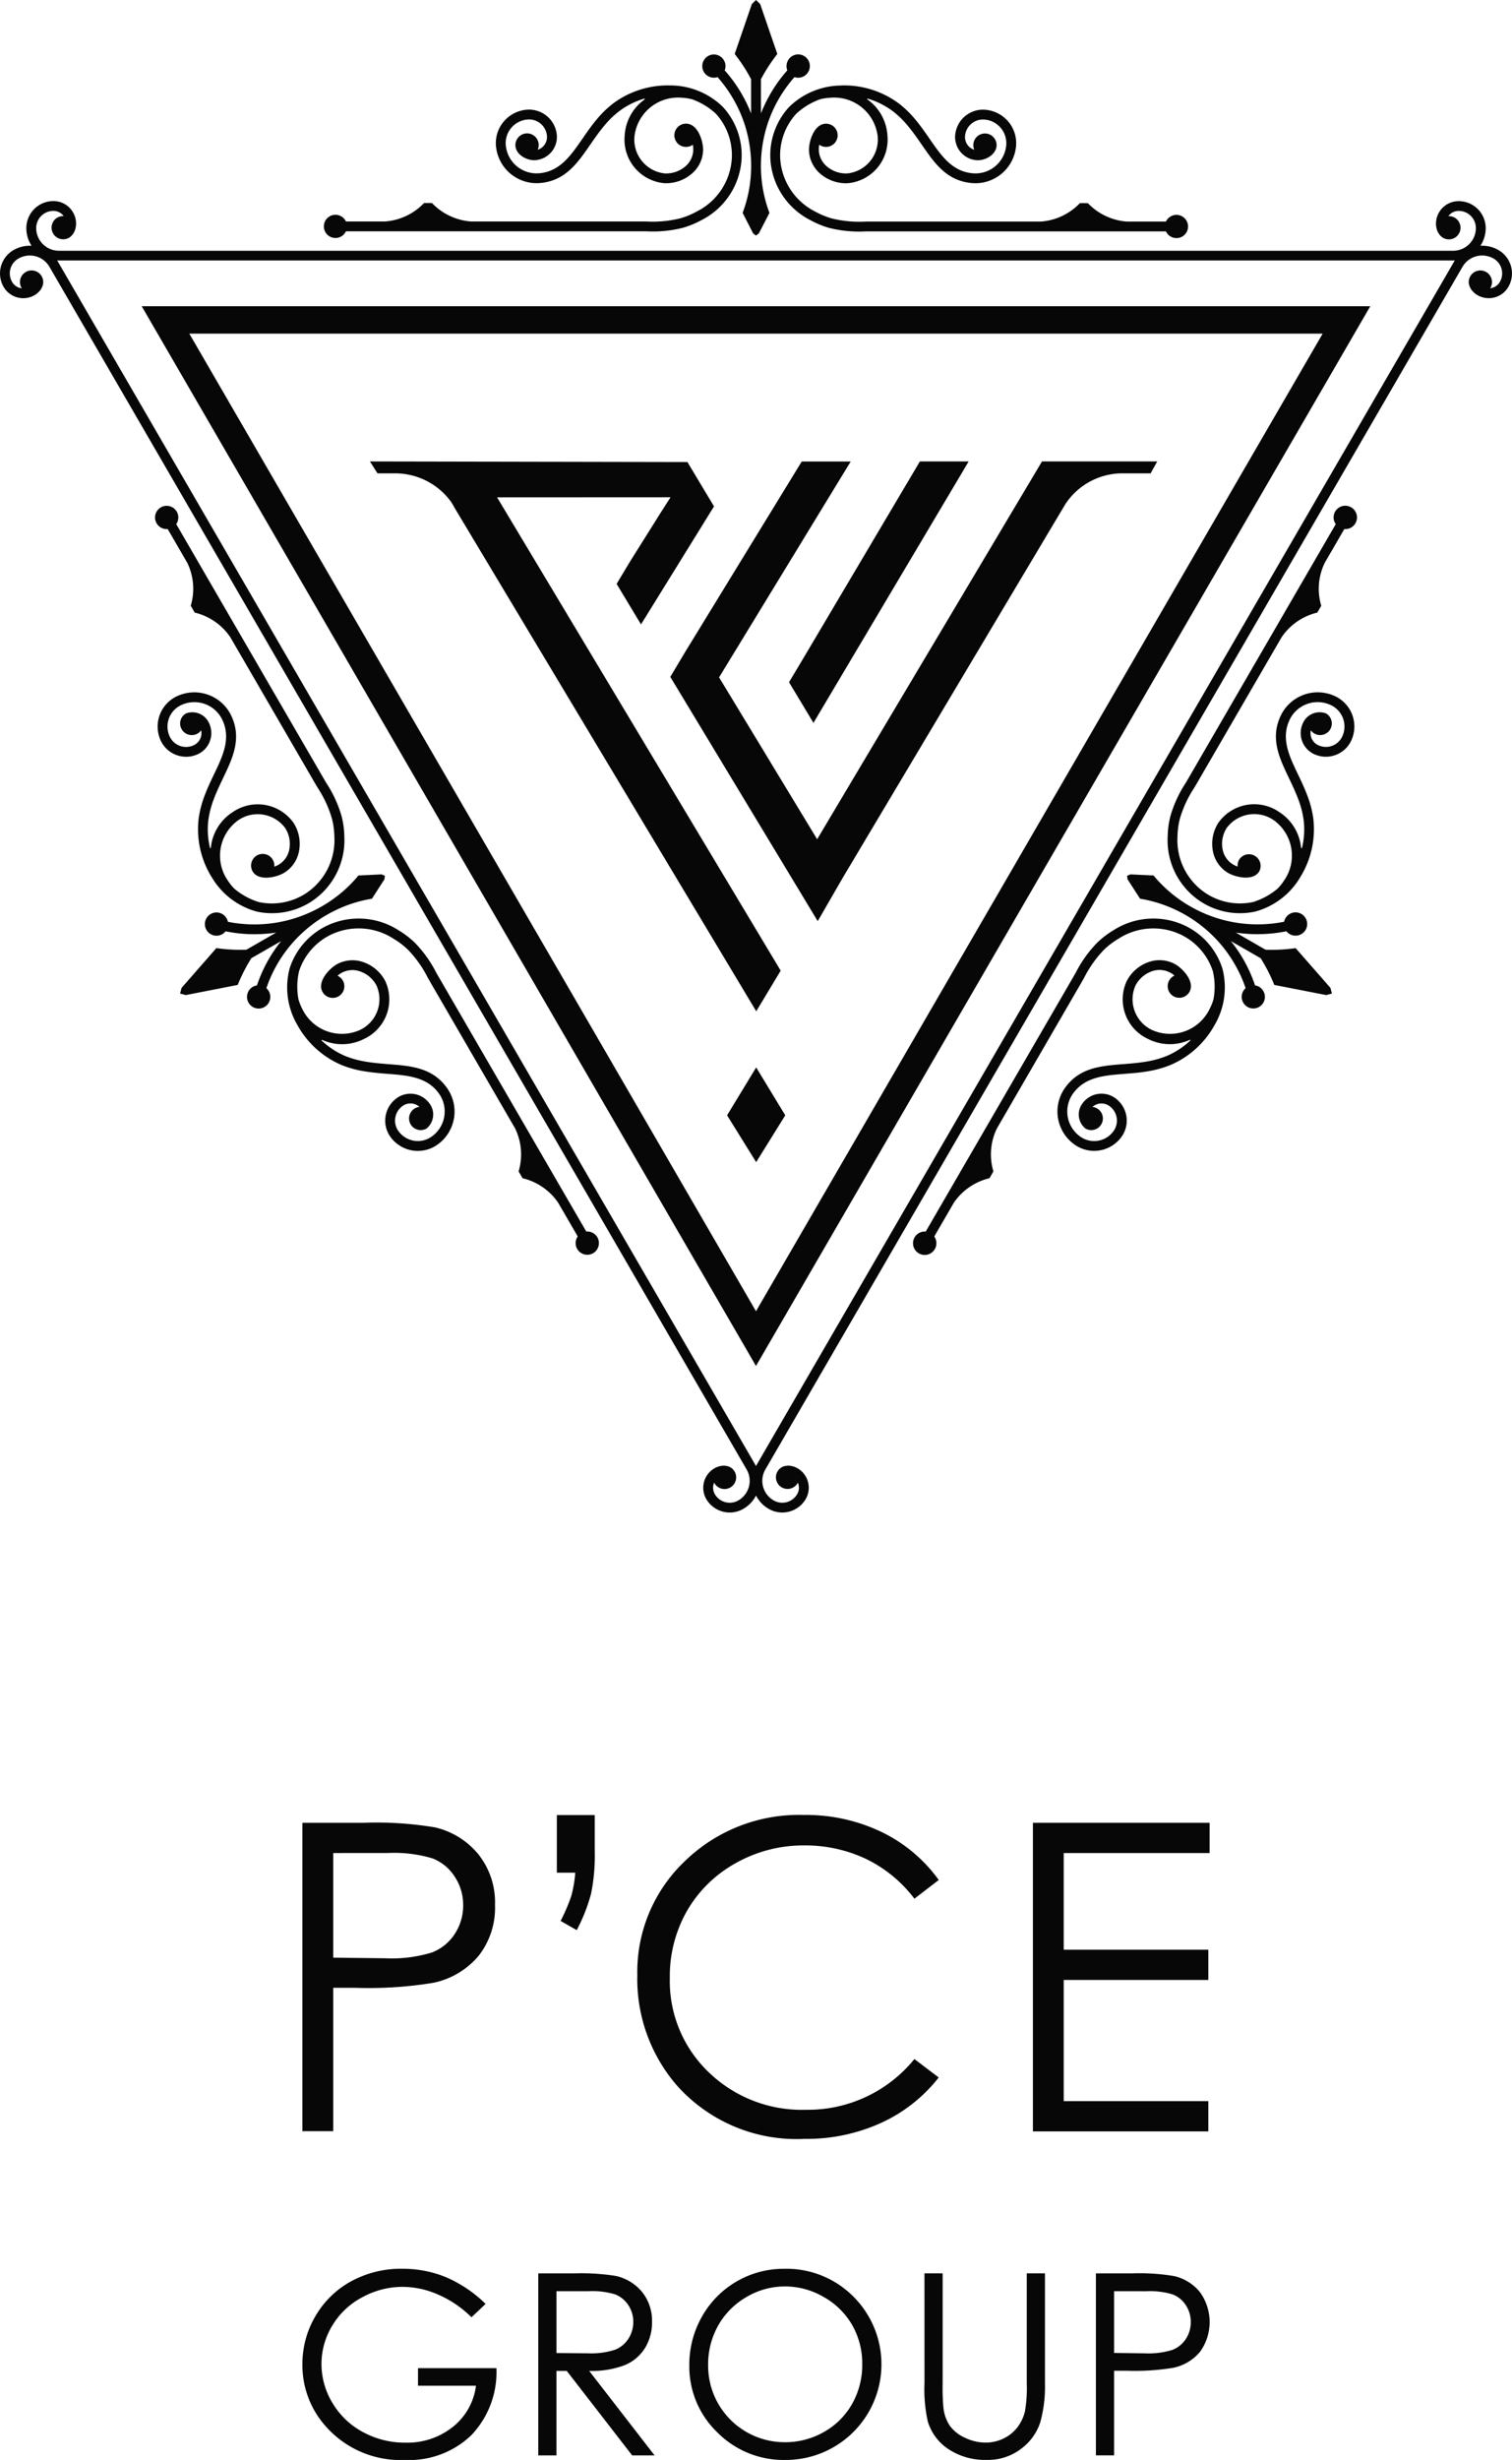
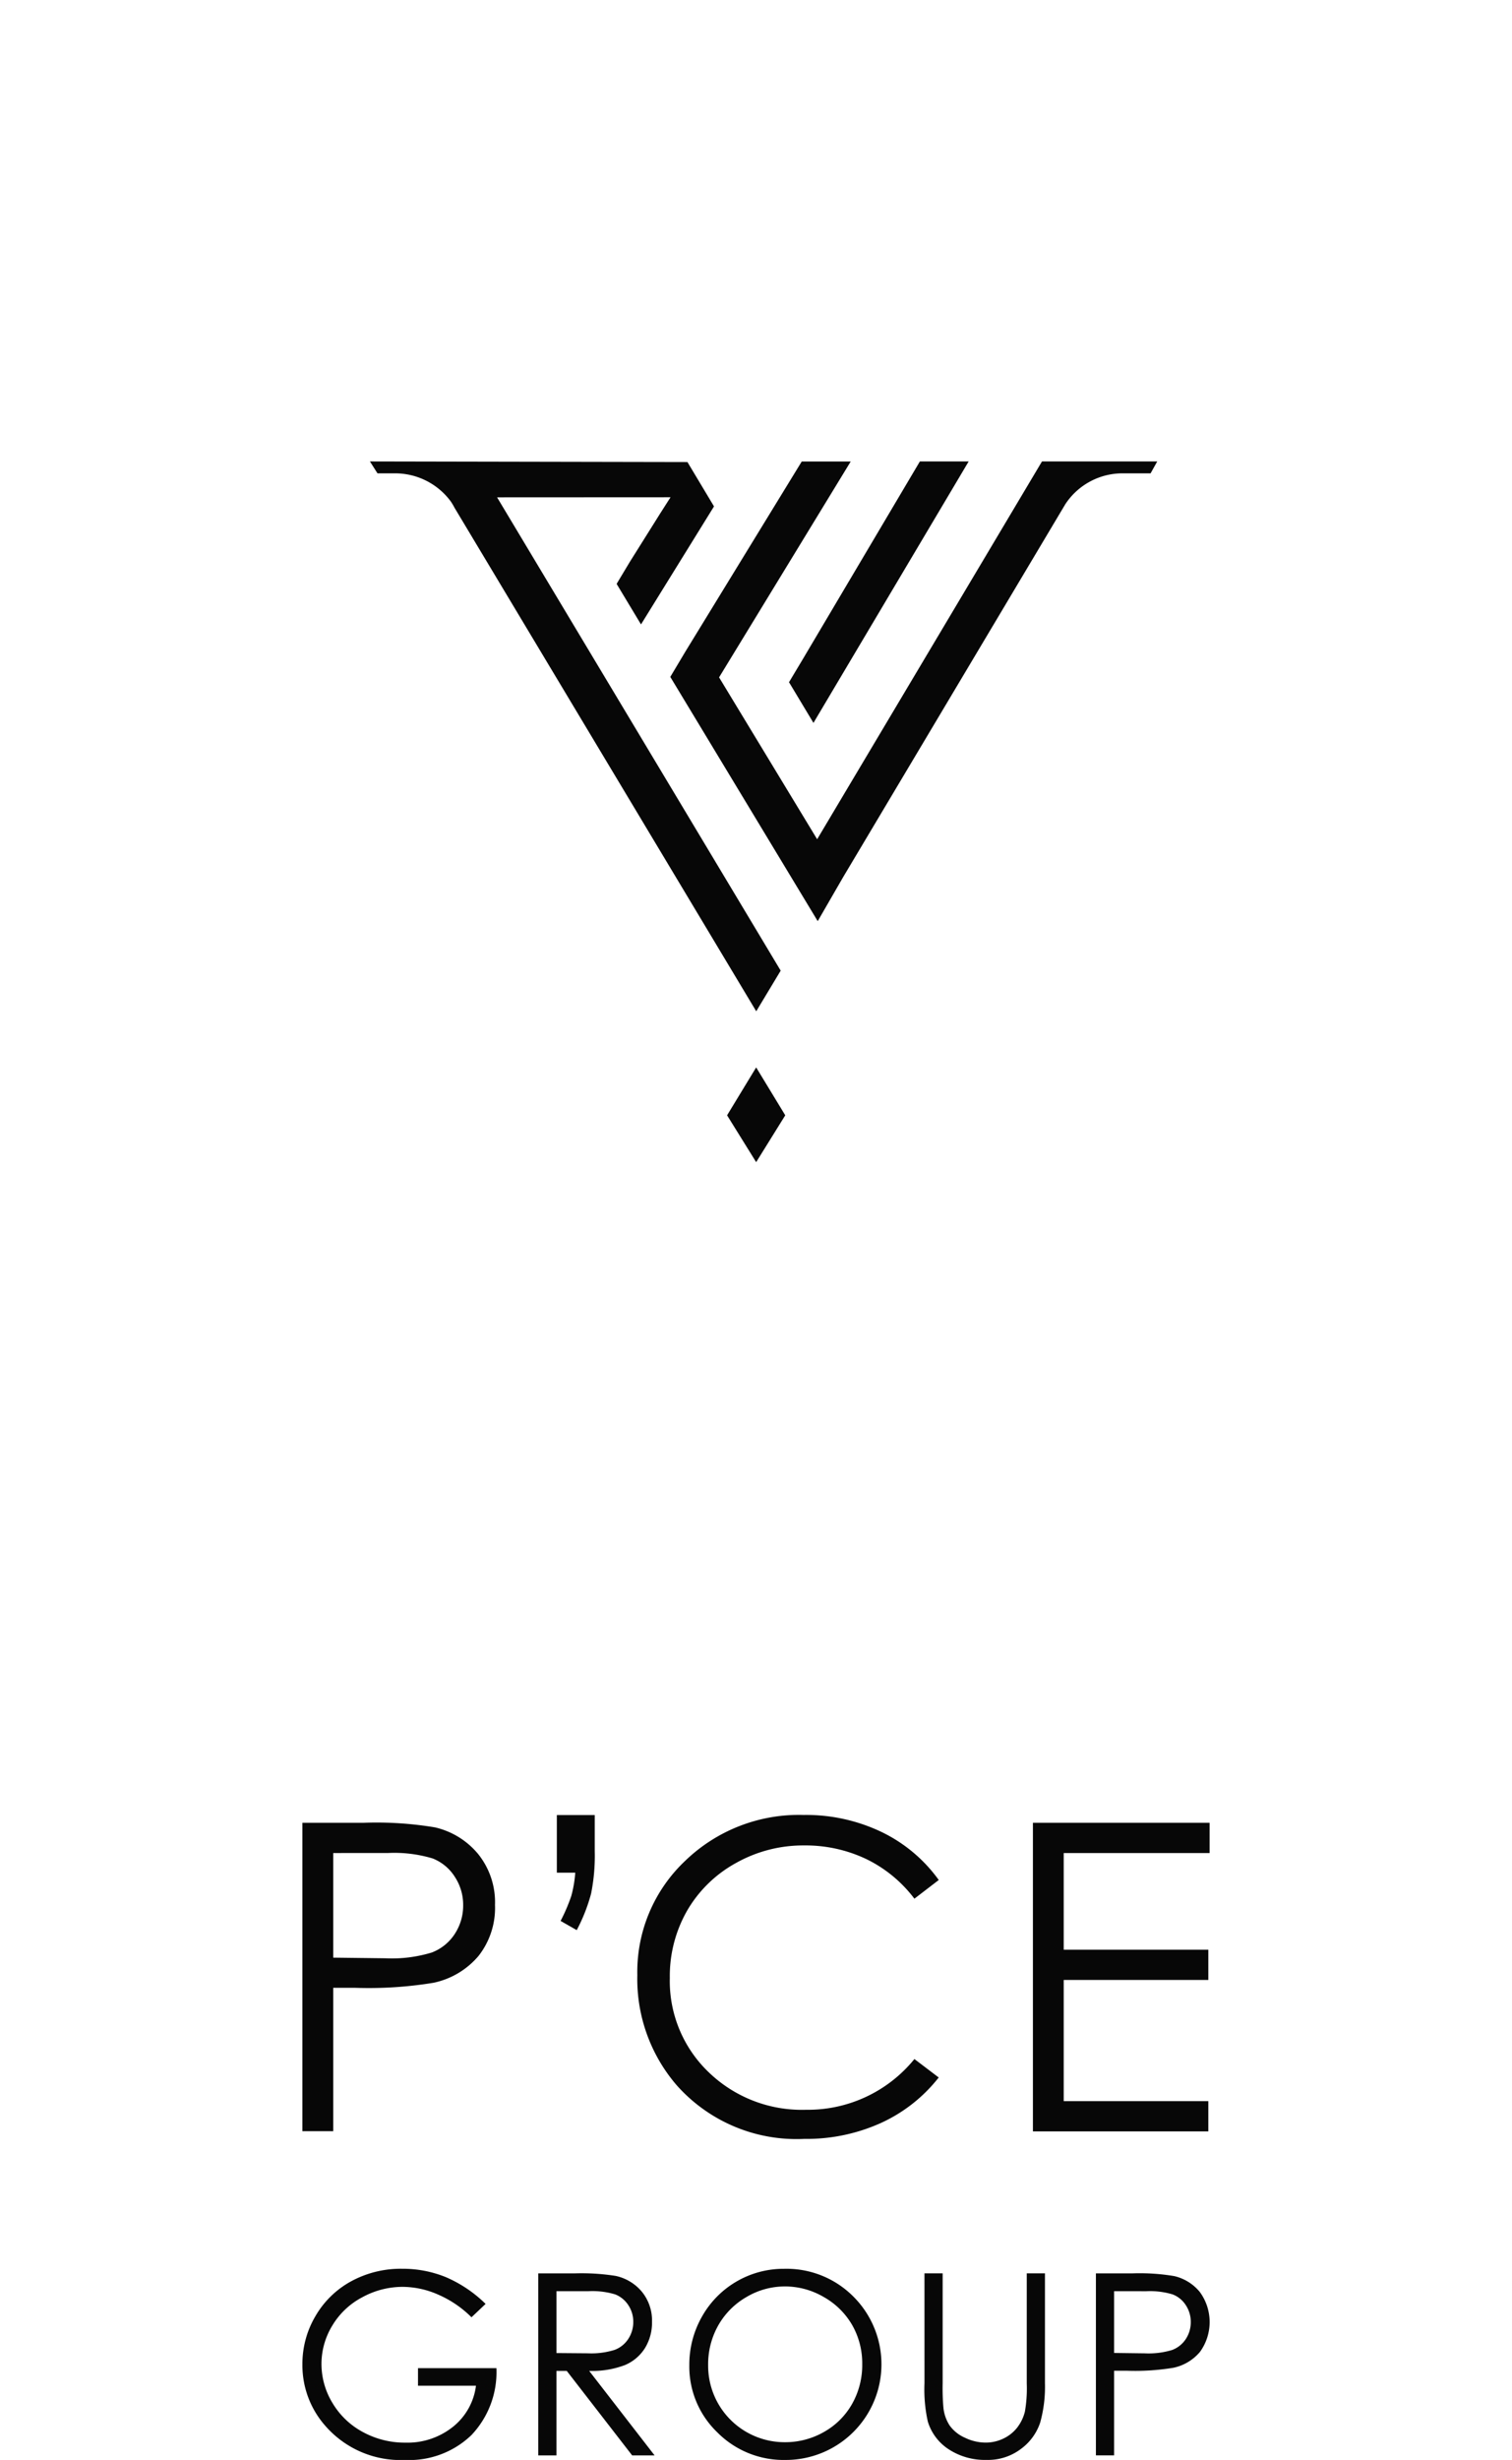
<svg xmlns="http://www.w3.org/2000/svg" width="120" height="195.164" viewBox="0 0 120 195.164">
  <g id="グループ_221" data-name="グループ 221" transform="translate(-1322 -201)">
    <g id="グループ_201" data-name="グループ 201" transform="translate(1322 201)">
-       <path id="パス_410" data-name="パス 410" d="M64.6,105.485h0l44.975-77.56H19.626m92.782-.543L65.544,108.2l-.944,1.628-.943-1.628L16.793,27.381l-.946-1.632h97.508Z" transform="translate(-4.601 -1.455)" fill="#070707" />
-       <path id="パス_411" data-name="パス 411" d="M118.93,17.142a1.023,1.023,0,0,1,.816-.409,1.361,1.361,0,0,1,1.366,1.36,1.8,1.8,0,0,1-1.805,1.8H8.653a1.8,1.8,0,0,1-1.8-1.8,1.361,1.361,0,0,1,1.366-1.36,1.02,1.02,0,0,1,.816.409.932.932,0,0,0-.589.178.923.923,0,0,0,1.1,1.483,1.179,1.179,0,0,0,.407-.625,1.453,1.453,0,0,0,.065-.435,1.794,1.794,0,0,0-1.8-1.79,2.146,2.146,0,0,0-2.148,2.139A2.561,2.561,0,0,0,6.485,19.5a2.568,2.568,0,0,0-1.431.341,2.137,2.137,0,0,0-.787,2.922,1.8,1.8,0,0,0,2.455.655,1.532,1.532,0,0,0,.346-.275,1.173,1.173,0,0,0,.338-.662.924.924,0,1,0-1.7.391,1.014,1.014,0,0,1-.763-.5,1.352,1.352,0,0,1,.5-1.857,1.8,1.8,0,0,1,2.464.658L35.573,68.878l27.664,47.707a1.793,1.793,0,0,1-.66,2.455,1.366,1.366,0,0,1-1.865-.5,1.012,1.012,0,0,1-.053-.908.924.924,0,1,0,1.191-1.269,1.2,1.2,0,0,0-.748-.039,1.522,1.522,0,0,0-.41.161,1.787,1.787,0,0,0-.659,2.445,2.157,2.157,0,0,0,2.934.783,2.576,2.576,0,0,0,1.014-1.063,2.563,2.563,0,0,0,1.012,1.062,2.156,2.156,0,0,0,2.934-.783,1.784,1.784,0,0,0-.658-2.444,1.473,1.473,0,0,0-.41-.161,1.2,1.2,0,0,0-.749.038.922.922,0,1,0,1.191,1.27,1,1,0,0,1-.053.907,1.366,1.366,0,0,1-1.865.5,1.792,1.792,0,0,1-.66-2.455L92.386,68.877,120.05,21.171a1.806,1.806,0,0,1,2.465-.658,1.353,1.353,0,0,1,.5,1.857,1.021,1.021,0,0,1-.764.5.923.923,0,1,0-1.7-.392,1.186,1.186,0,0,0,.341.663,1.467,1.467,0,0,0,.345.275,1.8,1.8,0,0,0,2.455-.655,2.137,2.137,0,0,0-.787-2.922,2.579,2.579,0,0,0-1.43-.341,2.552,2.552,0,0,0,.419-1.4,2.146,2.146,0,0,0-2.148-2.139,1.794,1.794,0,0,0-1.8,1.79,1.453,1.453,0,0,0,.065.435,1.181,1.181,0,0,0,.408.625.923.923,0,1,0,.508-1.662M63.979,116.314c-.021-.041-.042-.08-.065-.12L36.252,68.489,8.588,20.782c-.023-.04-.047-.078-.073-.116.046,0,.092,0,.137,0H119.307c.045,0,.091,0,.136,0-.026.038-.049.075-.072.115L91.708,68.486,64.044,116.194c-.023.04-.045.078-.064.121m36.4-35A7.241,7.241,0,0,1,96.858,84.5a8.288,8.288,0,0,1-1.775.492c-.572.1-1.148.147-1.708.192l-.212.018c-1.568.124-3.1.245-4.036,1.58a2.437,2.437,0,0,0,.61,3.407,1.892,1.892,0,0,0,2.629-.466,1.421,1.421,0,0,0-.355-1.986,1.07,1.07,0,0,0-1.327.082.931.931,0,0,1,.367.119.922.922,0,1,1-.926,1.595,1.44,1.44,0,0,1-.244-1.977,1.858,1.858,0,0,1,2.575-.459,2.2,2.2,0,0,1,.553,3.068,2.677,2.677,0,0,1-3.718.663,3.218,3.218,0,0,1-.806-4.49c1.145-1.638,2.861-1.774,4.616-1.912l.211-.016c.534-.042,1.084-.092,1.64-.186a7.48,7.48,0,0,0,1.608-.442,6.215,6.215,0,0,0,1.91-1.251l-.057-.034a3.823,3.823,0,0,1-3.332-.077A3.458,3.458,0,0,1,93.4,77.84,3.105,3.105,0,0,1,95.22,76.3a2.579,2.579,0,0,1,1.963.162c.624.319,1.673,1.412,1.193,2.239a.923.923,0,1,1-1.184-1.3,1.769,1.769,0,0,0-.368-.251,1.792,1.792,0,0,0-1.366-.111A2.325,2.325,0,0,0,94.093,78.2a2.691,2.691,0,0,0,1.348,3.53A3.487,3.487,0,0,0,100,80.008a3.943,3.943,0,0,0,.288-.73,5.441,5.441,0,0,0-.049-2.224A4.91,4.91,0,0,0,97.8,74.2a5.094,5.094,0,0,0-5.066.284,6.265,6.265,0,0,0-1.131.86,9.1,9.1,0,0,0-1.572,2.213l-.242.425L83.1,89.526a4.706,4.706,0,0,0-.278,3.409l-.156.271-.156.27a4.75,4.75,0,0,0-2.828,1.944L78.128,98.1a.928.928,0,1,1-.679-.39L89.115,77.589c.16-.276.208-.361.241-.418a9.659,9.659,0,0,1,1.71-2.389,7.129,7.129,0,0,1,1.27-.97,5.873,5.873,0,0,1,5.828-.307,5.682,5.682,0,0,1,2.829,3.325,5.906,5.906,0,0,1-.61,4.482m6.864-14.048.059.034a6.173,6.173,0,0,0,.133-2.273,7.452,7.452,0,0,0-.419-1.609c-.2-.527-.429-1.025-.659-1.507l-.091-.191c-.757-1.583-1.5-3.131-.646-4.937a3.25,3.25,0,0,1,4.311-1.549,2.656,2.656,0,0,1,1.281,3.537,2.221,2.221,0,0,1-2.946,1.059,1.842,1.842,0,0,1-.887-2.45,1.453,1.453,0,0,1,1.84-.777.922.922,0,1,1-1.21,1.34,1.059,1.059,0,0,0,.592,1.184,1.434,1.434,0,0,0,1.9-.688,1.874,1.874,0,0,0-.91-2.5,2.46,2.46,0,0,0-3.268,1.177c-.694,1.474-.033,2.857.643,4.27l.091.192c.241.5.485,1.027.686,1.569a8.053,8.053,0,0,1,.461,1.775,7.214,7.214,0,0,1-1.01,4.633,5.956,5.956,0,0,1-3.593,2.767,5.718,5.718,0,0,1-4.307-.778,5.809,5.809,0,0,1-2.646-5.177,7.041,7.041,0,0,1,.208-1.58,9.623,9.623,0,0,1,1.223-2.667c.032-.057.082-.14.243-.417l11.665-20.116a.928.928,0,1,1,.679.39L109.12,44.65a4.7,4.7,0,0,0-.278,3.409l-.157.271-.156.271a4.745,4.745,0,0,0-2.827,1.943l-6.7,11.547-.249.422a9.039,9.039,0,0,0-1.138,2.461,6.166,6.166,0,0,0-.184,1.406,5.048,5.048,0,0,0,2.287,4.511,4.942,4.942,0,0,0,3.706.674,5.5,5.5,0,0,0,1.958-1.07,3.859,3.859,0,0,0,.491-.612,3.458,3.458,0,0,0-.786-4.8,2.719,2.719,0,0,0-3.746.6,2.317,2.317,0,0,0-.319,1.753,1.779,1.779,0,0,0,1.183,1.315.9.9,0,0,1,.12-.55.924.924,0,0,1,1.6.921c-.479.828-1.956.47-2.545.092a2.553,2.553,0,0,1-1.123-1.611,3.083,3.083,0,0,1,.426-2.338,3.489,3.489,0,0,1,4.824-.839,3.788,3.788,0,0,1,1.732,2.833M95.529,69.455a10.559,10.559,0,0,0,1.343,1.355,10.8,10.8,0,0,0,4.494,2.25v0a10.741,10.741,0,0,0,3.125.253,10.512,10.512,0,0,0,1.112-.131c.1-.017.192-.034.29-.054a.911.911,0,0,1,.106-.278.924.924,0,1,1,.339,1.258.866.866,0,0,1-.262-.225c-.113.024-.227.045-.341.064a11.276,11.276,0,0,1-1.19.141,11.441,11.441,0,0,1-2.486-.1l2.363,1.359a13.568,13.568,0,0,0,2.386-.125l2.763,3.153.117.449-.448.123-4.125-.806a13.373,13.373,0,0,0-1.083-2.12l-2.365-1.358A11.371,11.371,0,0,1,103,76.751a11.6,11.6,0,0,1,.472,1.1c.04.108.078.217.115.326a.921.921,0,1,1-.937.451.866.866,0,0,1,.189-.23c-.032-.093-.064-.186-.1-.277a9.916,9.916,0,0,0-.442-1.023,10.653,10.653,0,0,0-1.782-2.57v0A10.73,10.73,0,0,0,94.461,71.3l-.992-1.536-.038-.283.265-.11Zm-74.77.1a7.215,7.215,0,0,1-1.01-4.633,8.175,8.175,0,0,1,.461-1.775c.2-.543.444-1.064.685-1.569l.091-.191c.678-1.414,1.338-2.8.643-4.271a2.459,2.459,0,0,0-3.268-1.177,1.873,1.873,0,0,0-.909,2.5,1.431,1.431,0,0,0,1.9.687,1.059,1.059,0,0,0,.592-1.184.917.917,0,0,1-.286.257A.926.926,0,0,1,18.4,57.86a.916.916,0,0,1,.337-1.257,1.452,1.452,0,0,1,1.84.777,1.841,1.841,0,0,1-.887,2.45,2.221,2.221,0,0,1-2.946-1.058,2.656,2.656,0,0,1,1.282-3.537,3.247,3.247,0,0,1,4.31,1.548c.851,1.807.113,3.354-.644,4.937l-.092.192c-.23.481-.462.979-.659,1.506a7.452,7.452,0,0,0-.42,1.609,6.176,6.176,0,0,0,.134,2.273l.058-.034a3.791,3.791,0,0,1,1.733-2.833,3.488,3.488,0,0,1,4.823.838,3.076,3.076,0,0,1,.426,2.338,2.55,2.55,0,0,1-1.123,1.611c-.589.379-2.065.737-2.544-.091a.924.924,0,1,1,1.722-.371,1.748,1.748,0,0,0,.4-.192,1.776,1.776,0,0,0,.779-1.123,2.309,2.309,0,0,0-.318-1.752,2.716,2.716,0,0,0-3.745-.6,3.456,3.456,0,0,0-.786,4.795,3.813,3.813,0,0,0,.491.613,5.485,5.485,0,0,0,1.959,1.07,4.944,4.944,0,0,0,3.7-.676,5.045,5.045,0,0,0,2.287-4.511,6.217,6.217,0,0,0-.183-1.4A9.06,9.06,0,0,0,29.2,62.512l-.248-.42-6.7-11.549A4.746,4.746,0,0,0,19.431,48.6l-.157-.27-.156-.271a4.708,4.708,0,0,0-.276-3.409l-1.553-2.677a.926.926,0,0,1-.881-.458.924.924,0,1,1,1.559.067L29.631,61.7l.244.418A9.6,9.6,0,0,1,31.1,64.785a7,7,0,0,1,.208,1.582,5.811,5.811,0,0,1-2.646,5.177,5.721,5.721,0,0,1-4.307.777,5.956,5.956,0,0,1-3.593-2.767M29.546,82.5l-.058.034a6.248,6.248,0,0,0,1.91,1.252,7.546,7.546,0,0,0,1.608.442c.557.094,1.106.143,1.641.186l.21.017c1.756.138,3.472.274,4.617,1.912a3.219,3.219,0,0,1-.807,4.491,2.679,2.679,0,0,1-3.717-.663A2.2,2.2,0,0,1,35.5,87.1a1.856,1.856,0,0,1,2.575.46,1.439,1.439,0,0,1-.244,1.975.922.922,0,1,1-.925-1.6.936.936,0,0,1,.366-.118,1.068,1.068,0,0,0-1.326-.082,1.421,1.421,0,0,0-.355,1.986,1.891,1.891,0,0,0,2.628.466,2.439,2.439,0,0,0,.611-3.408C37.9,85.447,36.364,85.325,34.8,85.2l-.211-.016c-.559-.046-1.135-.1-1.709-.194A8.26,8.26,0,0,1,31.1,84.5a7.25,7.25,0,0,1-3.524-3.188,5.905,5.905,0,0,1-.61-4.482,5.683,5.683,0,0,1,2.83-3.325,5.873,5.873,0,0,1,5.828.307,7.238,7.238,0,0,1,1.27.969,9.719,9.719,0,0,1,1.709,2.39c.032.058.081.142.242.418L50.51,97.706a.927.927,0,0,1,.88.458.924.924,0,1,1-1.559-.067L48.279,95.42a4.751,4.751,0,0,0-2.827-1.944l-.156-.271-.157-.27a4.7,4.7,0,0,0-.278-3.41L38.166,77.979l-.242-.424a9.1,9.1,0,0,0-1.571-2.213,6.383,6.383,0,0,0-1.131-.861,5.1,5.1,0,0,0-5.067-.283,4.911,4.911,0,0,0-2.441,2.858,5.472,5.472,0,0,0-.047,2.224,3.94,3.94,0,0,0,.287.73,3.489,3.489,0,0,0,4.564,1.718A2.691,2.691,0,0,0,33.867,78.2a2.328,2.328,0,0,0-1.365-1.15,1.787,1.787,0,0,0-1.366.11,1.751,1.751,0,0,0-.369.251.919.919,0,0,1,.081,1.635.925.925,0,0,1-1.264-.338c-.48-.827.57-1.92,1.193-2.239a2.579,2.579,0,0,1,1.963-.162,3.109,3.109,0,0,1,1.821,1.537,3.457,3.457,0,0,1-1.684,4.578,3.821,3.821,0,0,1-3.331.077M33.5,71.3a10.659,10.659,0,0,0-1.851.48,10.818,10.818,0,0,0-4.2,2.749h0A10.623,10.623,0,0,0,25.66,77.1a10.43,10.43,0,0,0-.441,1.023c-.033.091-.066.184-.1.277a.869.869,0,0,1,.19.23.924.924,0,1,1-1.264-.338.94.94,0,0,1,.326-.113c.036-.108.076-.218.116-.326a11.5,11.5,0,0,1,.473-1.1,11.263,11.263,0,0,1,1.334-2.09L23.93,76.02a13.252,13.252,0,0,0-1.083,2.12l-4.125.806-.449-.123.117-.448,2.763-3.155a13.314,13.314,0,0,0,2.387.125L25.9,73.987a11.44,11.44,0,0,1-2.485.106,11.562,11.562,0,0,1-1.19-.142c-.115-.019-.227-.041-.341-.064a.922.922,0,1,1,.077-1.033.911.911,0,0,1,.106.278c.1.02.193.037.29.055a11.047,11.047,0,0,0,1.111.13,10.738,10.738,0,0,0,3.125-.253v0a10.812,10.812,0,0,0,4.493-2.251,10.446,10.446,0,0,0,1.343-1.356l1.832-.086.267.109-.038.284ZM70.8,6.778a7.272,7.272,0,0,1,4.533,1.445,8.257,8.257,0,0,1,1.314,1.284c.371.445.7.917,1.022,1.377l.12.174c.893,1.292,1.764,2.553,3.393,2.691a2.453,2.453,0,0,0,2.658-2.23,1.881,1.881,0,0,0-1.719-2.033,1.429,1.429,0,0,0-1.55,1.3,1.063,1.063,0,0,0,.734,1.1.924.924,0,1,1,1.77-.376c0,.748-.9,1.257-1.6,1.2a1.848,1.848,0,0,1-1.688-1.99,2.216,2.216,0,0,1,2.394-2.012A2.677,2.677,0,0,1,84,9.643a2.649,2.649,0,0,1,.62,1.94,3.239,3.239,0,0,1-3.5,2.942c-2-.169-2.974-1.581-3.971-3.026l-.12-.173c-.3-.439-.621-.889-.982-1.322a7.461,7.461,0,0,0-1.188-1.166,6.29,6.29,0,0,0-2.044-1.022v.067a3.79,3.79,0,0,1,1.6,2.911,3.469,3.469,0,0,1-3.141,3.741,3.118,3.118,0,0,1-2.247-.8,2.556,2.556,0,0,1-.841-1.773c-.032-.7.393-2.149,1.353-2.149A.921.921,0,1,1,69,11.481a1.878,1.878,0,0,0-.034.443,1.781,1.781,0,0,0,.587,1.235,2.342,2.342,0,0,0,1.685.6,2.7,2.7,0,0,0,2.4-2.928,3.477,3.477,0,0,0-3.777-3.075,3.864,3.864,0,0,0-.778.116,5.5,5.5,0,0,0-1.91,1.154A4.892,4.892,0,0,0,65.9,12.559a5.051,5.051,0,0,0,2.779,4.226,6.32,6.32,0,0,0,1.315.545,9.184,9.184,0,0,0,2.71.249l.49,0H86.584a4.763,4.763,0,0,0,3.105-1.465h.626a4.758,4.758,0,0,0,3.1,1.465h3.1a.921.921,0,1,1,0,.779H72.71a9.769,9.769,0,0,1-2.932-.278,7.183,7.183,0,0,1-1.478-.611,5.818,5.818,0,0,1-3.181-4.87,5.659,5.659,0,0,1,1.476-4.1,5.98,5.98,0,0,1,4.2-1.714m-15.652,1.1V7.816A6.276,6.276,0,0,0,53.1,8.838,7.468,7.468,0,0,0,51.915,10c-.36.433-.677.883-.982,1.322l-.12.173c-1,1.445-1.974,2.857-3.971,3.026a3.239,3.239,0,0,1-3.5-2.942,2.646,2.646,0,0,1,.621-1.94,2.675,2.675,0,0,1,1.816-.935,2.216,2.216,0,0,1,2.394,2.012,1.847,1.847,0,0,1-1.688,1.99c-.695.058-1.6-.45-1.6-1.2a.925.925,0,1,1,1.771.376,1.063,1.063,0,0,0,.733-1.1,1.427,1.427,0,0,0-1.548-1.3,1.88,1.88,0,0,0-1.283.661,1.86,1.86,0,0,0-.437,1.372,2.451,2.451,0,0,0,2.657,2.23c1.63-.138,2.5-1.4,3.393-2.691l.12-.174c.318-.459.65-.931,1.022-1.377a8.25,8.25,0,0,1,1.313-1.284A7.272,7.272,0,0,1,57.16,6.778a5.975,5.975,0,0,1,4.2,1.714,5.664,5.664,0,0,1,1.477,4.1,5.818,5.818,0,0,1-3.181,4.87,7.205,7.205,0,0,1-1.478.611,9.774,9.774,0,0,1-2.932.278H31.436a.92.92,0,1,1,0-.779h3.1a4.758,4.758,0,0,0,3.1-1.465h.626a4.765,4.765,0,0,0,3.105,1.465H54.767l.49,0a9.2,9.2,0,0,0,2.712-.249,6.334,6.334,0,0,0,1.314-.545,5.048,5.048,0,0,0,2.778-4.226A4.884,4.884,0,0,0,60.8,9.026a5.5,5.5,0,0,0-1.909-1.154,3.893,3.893,0,0,0-.779-.116,3.478,3.478,0,0,0-3.778,3.075,2.7,2.7,0,0,0,2.4,2.928,2.337,2.337,0,0,0,1.685-.6A1.773,1.773,0,0,0,59,11.923a1.828,1.828,0,0,0-.034-.443.923.923,0,1,1-.538-1.67c.961,0,1.385,1.452,1.353,2.149a2.552,2.552,0,0,1-.841,1.773,3.115,3.115,0,0,1-2.247.8,3.467,3.467,0,0,1-3.139-3.741,3.786,3.786,0,0,1,1.6-2.911m7.764,9.008a10.409,10.409,0,0,0,.508-1.835,10.724,10.724,0,0,0-.289-5h0A10.685,10.685,0,0,0,61.12,6.341c-.063-.075-.127-.149-.192-.224a.921.921,0,1,1,.63-.873.908.908,0,0,1-.064.338c.077.086.152.174.226.262a10.909,10.909,0,0,1,.718.956A11.377,11.377,0,0,1,63.589,9V6.279a13.354,13.354,0,0,0-1.3-2L63.649.325,63.98,0l.332.325,1.361,3.959a13.185,13.185,0,0,0-1.3,2V9A11.412,11.412,0,0,1,66.24,5.845c.074-.089.15-.176.226-.262a.908.908,0,0,1-.063-.338.925.925,0,1,1,.63.873c-.065.075-.131.148-.193.224a10.724,10.724,0,0,0-.668.892,10.56,10.56,0,0,0-1.343,2.822h0a10.724,10.724,0,0,0-.289,5,10.573,10.573,0,0,0,.508,1.835l-.84,1.625-.228.173-.229-.173Z" transform="translate(-3.98 0)" fill="#070707" />
      <path id="パス_412" data-name="パス 412" d="M63.307,90.677l2.308-3.8,2.309,3.8-2.309,3.716ZM41.665,42.458a4.168,4.168,0,0,0-.3-.5,5.483,5.483,0,0,0-4.414-2.212H35.561l-.6-.945,25.2.049,2.108,3.518-5.794,9.363-1.935-3.215,1.061-1.768,2.325-3.705.015-.026.878-1.374-13.766.007L67.561,79.2l-1.94,3.224ZM61.022,59.574,58.8,55.895l1.186-1.988,9.246-15.1h3.887L62.672,55.932l7.783,12.843L88.3,38.8h9.147l-.529.946h-2.2a5.423,5.423,0,0,0-4.535,2.4.929.929,0,0,0-.082.135l-.086.141L72.5,71.81l-.057.1L70.5,75.273Zm7.2-3.258,1.059-1.768L78.609,38.8h3.872L70.162,59.544Z" transform="translate(-5.602 -2.192)" fill="#070707" />
    </g>
    <g id="グループ_206" data-name="グループ 206" transform="translate(1346 344.999)">
      <g id="グループ_205" data-name="グループ 205" transform="translate(0 0)">
        <path id="パス_401" data-name="パス 401" d="M42.626,158.071H47.5a28.174,28.174,0,0,1,5.655.366,6.274,6.274,0,0,1,3.426,2.122,6.11,6.11,0,0,1,1.331,4.033,6.171,6.171,0,0,1-1.3,4.034,6.4,6.4,0,0,1-3.577,2.138,31.7,31.7,0,0,1-6.221.4H45.072V182.54H42.626Zm2.446,2.4v8.3l4.142.05a10.818,10.818,0,0,0,3.676-.456,3.767,3.767,0,0,0,1.83-1.478,4.1,4.1,0,0,0,.665-2.283,4.041,4.041,0,0,0-.665-2.249,3.68,3.68,0,0,0-1.756-1.454,10.574,10.574,0,0,0-3.568-.431Z" transform="translate(-42.626 -157.457)" fill="#070707" />
        <path id="パス_402" data-name="パス 402" d="M58.656,166.788l-1.281-.731a13.929,13.929,0,0,0,.848-1.979,9.482,9.482,0,0,0,.315-1.848H57.076v-4.573h3.01v2.86a15.247,15.247,0,0,1-.29,3.368,13.787,13.787,0,0,1-1.14,2.9" transform="translate(-36.883 -157.656)" fill="#070707" />
        <path id="パス_403" data-name="パス 403" d="M84.5,162.813l-1.929,1.48a10.556,10.556,0,0,0-3.834-3.152,11.223,11.223,0,0,0-4.915-1.073,10.873,10.873,0,0,0-5.423,1.4,10.1,10.1,0,0,0-3.867,3.777,10.448,10.448,0,0,0-1.372,5.331,10.008,10.008,0,0,0,3.069,7.469,10.637,10.637,0,0,0,7.743,2.994,10.888,10.888,0,0,0,8.6-4.025l1.929,1.464a12.33,12.33,0,0,1-4.566,3.6,14.326,14.326,0,0,1-6.113,1.272,12.716,12.716,0,0,1-10.131-4.274,12.907,12.907,0,0,1-3.11-8.717,12.115,12.115,0,0,1,3.768-9.04,12.989,12.989,0,0,1,9.44-3.669,13.863,13.863,0,0,1,6.188,1.356,12.009,12.009,0,0,1,4.524,3.8" transform="translate(-34 -157.656)" fill="#070707" />
        <path id="パス_404" data-name="パス 404" d="M81.787,158.071H95.81v2.4H84.232v7.669H95.709v2.4H84.232v9.614H95.709v2.4H81.787Z" transform="translate(-23.81 -157.456)" fill="#070707" />
      </g>
      <g id="グループ_204" data-name="グループ 204" transform="translate(0 36)">
        <path id="パス_405" data-name="パス 405" d="M64.824,197.852l-1.118,1.059a8.567,8.567,0,0,0-2.647-1.8,7.083,7.083,0,0,0-2.8-.614,6.678,6.678,0,0,0-3.235.834,6.03,6.03,0,0,0-2.379,2.263,5.832,5.832,0,0,0-.845,3.018,5.957,5.957,0,0,0,.874,3.1,6.215,6.215,0,0,0,2.416,2.306,6.942,6.942,0,0,0,3.377.839,5.772,5.772,0,0,0,3.768-1.256,4.958,4.958,0,0,0,1.826-3.259h-4.6v-1.393h6.223a7.253,7.253,0,0,1-1.988,5.314,7.117,7.117,0,0,1-5.266,1.968,7.914,7.914,0,0,1-6.343-2.728,7.257,7.257,0,0,1-1.8-4.86,7.437,7.437,0,0,1,1.031-3.818,7.325,7.325,0,0,1,2.826-2.763,8.246,8.246,0,0,1,4.065-1,9.054,9.054,0,0,1,3.455.662,10.279,10.279,0,0,1,3.16,2.125" transform="translate(-50.286 -195.065)" fill="#070707" />
        <path id="パス_406" data-name="パス 406" d="M58.857,195.231h2.876a17.414,17.414,0,0,1,3.259.2,3.715,3.715,0,0,1,2.092,1.262,3.611,3.611,0,0,1,.8,2.383,3.863,3.863,0,0,1-.555,2.075,3.461,3.461,0,0,1-1.586,1.352,7.3,7.3,0,0,1-2.846.465l5.192,6.705H66.309l-5.192-6.705H60.3v6.705H58.857Zm1.444,1.413v4.908l2.488.02a6.182,6.182,0,0,0,2.138-.275,2.219,2.219,0,0,0,1.081-.878,2.431,2.431,0,0,0,.389-1.35A2.351,2.351,0,0,0,66,197.747a2.207,2.207,0,0,0-1.033-.847,6.263,6.263,0,0,0-2.123-.256Z" transform="translate(-40.137 -194.868)" fill="#070707" />
        <path id="パス_407" data-name="パス 407" d="M71.861,195.065a7.487,7.487,0,0,1,5.491,2.189,7.59,7.59,0,0,1-5.373,12.976,7.4,7.4,0,0,1-5.423-2.2,7.233,7.233,0,0,1-2.21-5.321,7.7,7.7,0,0,1,1.007-3.857,7.432,7.432,0,0,1,6.509-3.787m.063,1.4a5.948,5.948,0,0,0-3.038.836,6.014,6.014,0,0,0-2.241,2.247,6.258,6.258,0,0,0-.806,3.154,6.067,6.067,0,0,0,6.085,6.12,6.179,6.179,0,0,0,3.112-.815,5.854,5.854,0,0,0,2.232-2.23,6.275,6.275,0,0,0,.8-3.143,6.125,6.125,0,0,0-.8-3.11A6,6,0,0,0,75.01,197.3a6.1,6.1,0,0,0-3.086-.836" transform="translate(-33.638 -195.065)" fill="#070707" />
        <path id="パス_408" data-name="パス 408" d="M72.89,195.23h1.444v8.717a17.947,17.947,0,0,0,.059,1.933,3.2,3.2,0,0,0,.5,1.428,2.952,2.952,0,0,0,1.208.963,3.788,3.788,0,0,0,1.638.387,3.221,3.221,0,0,0,1.374-.3,3.061,3.061,0,0,0,1.1-.845,3.426,3.426,0,0,0,.647-1.306,10.744,10.744,0,0,0,.149-2.256V195.23h1.444v8.717a10.554,10.554,0,0,1-.38,3.125,4.253,4.253,0,0,1-1.511,2.077,4.319,4.319,0,0,1-2.743.882,5.258,5.258,0,0,1-2.994-.834,4.015,4.015,0,0,1-1.669-2.208,11.69,11.69,0,0,1-.264-3.042Z" transform="translate(-23.52 -194.87)" fill="#070707" />
        <path id="パス_409" data-name="パス 409" d="M79.12,195.231H82a16.545,16.545,0,0,1,3.337.216,3.706,3.706,0,0,1,2.023,1.252,4.035,4.035,0,0,1,.02,4.759,3.764,3.764,0,0,1-2.11,1.262,18.64,18.64,0,0,1-3.672.236H80.564v6.714H79.12Zm1.444,1.413v4.9l2.444.031a6.413,6.413,0,0,0,2.169-.269,2.234,2.234,0,0,0,1.081-.871,2.431,2.431,0,0,0,.391-1.348,2.4,2.4,0,0,0-.391-1.328,2.165,2.165,0,0,0-1.037-.856,6.205,6.205,0,0,0-2.106-.256Z" transform="translate(-16.143 -194.868)" fill="#070707" />
      </g>
    </g>
  </g>
</svg>